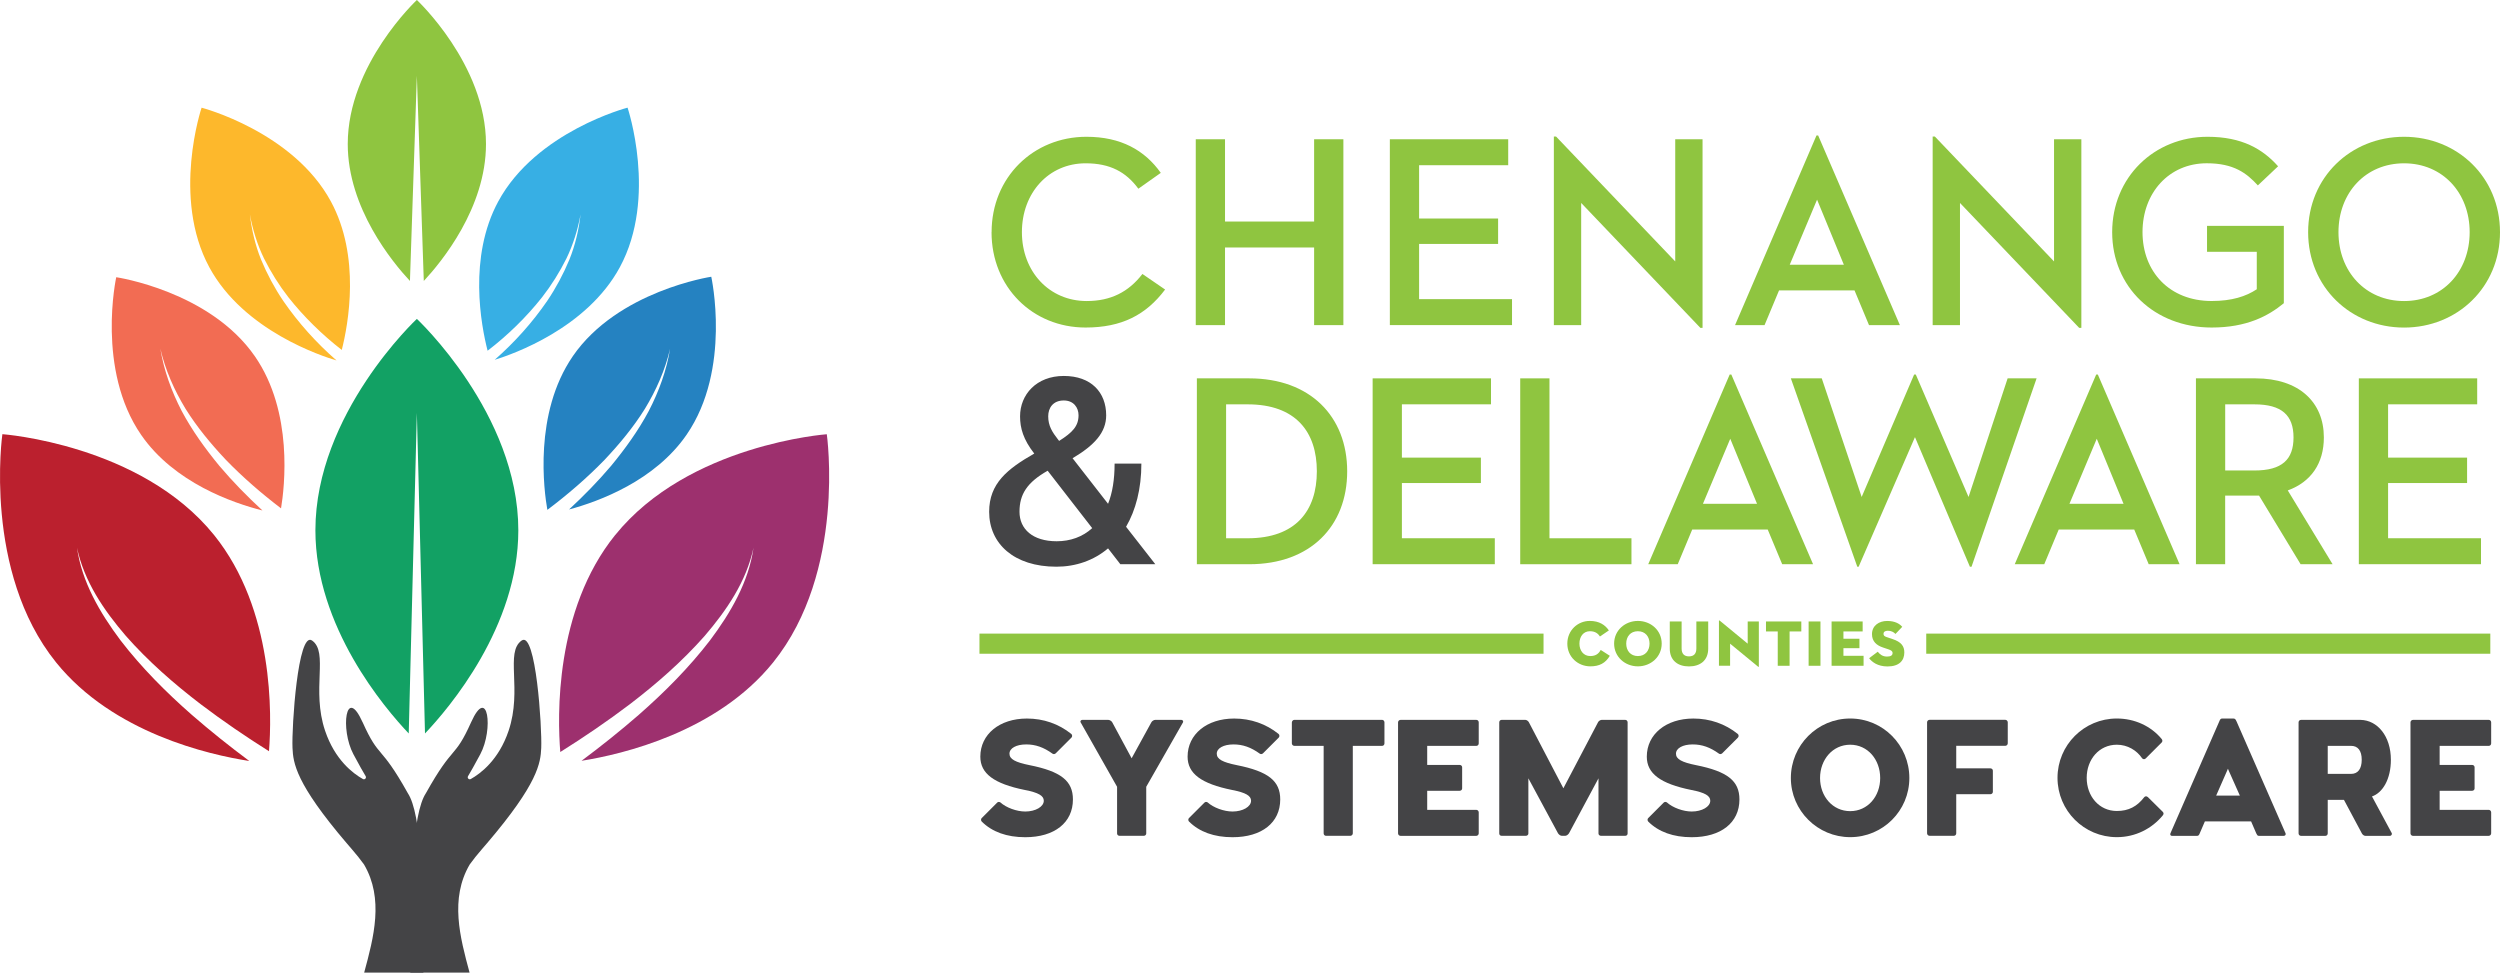
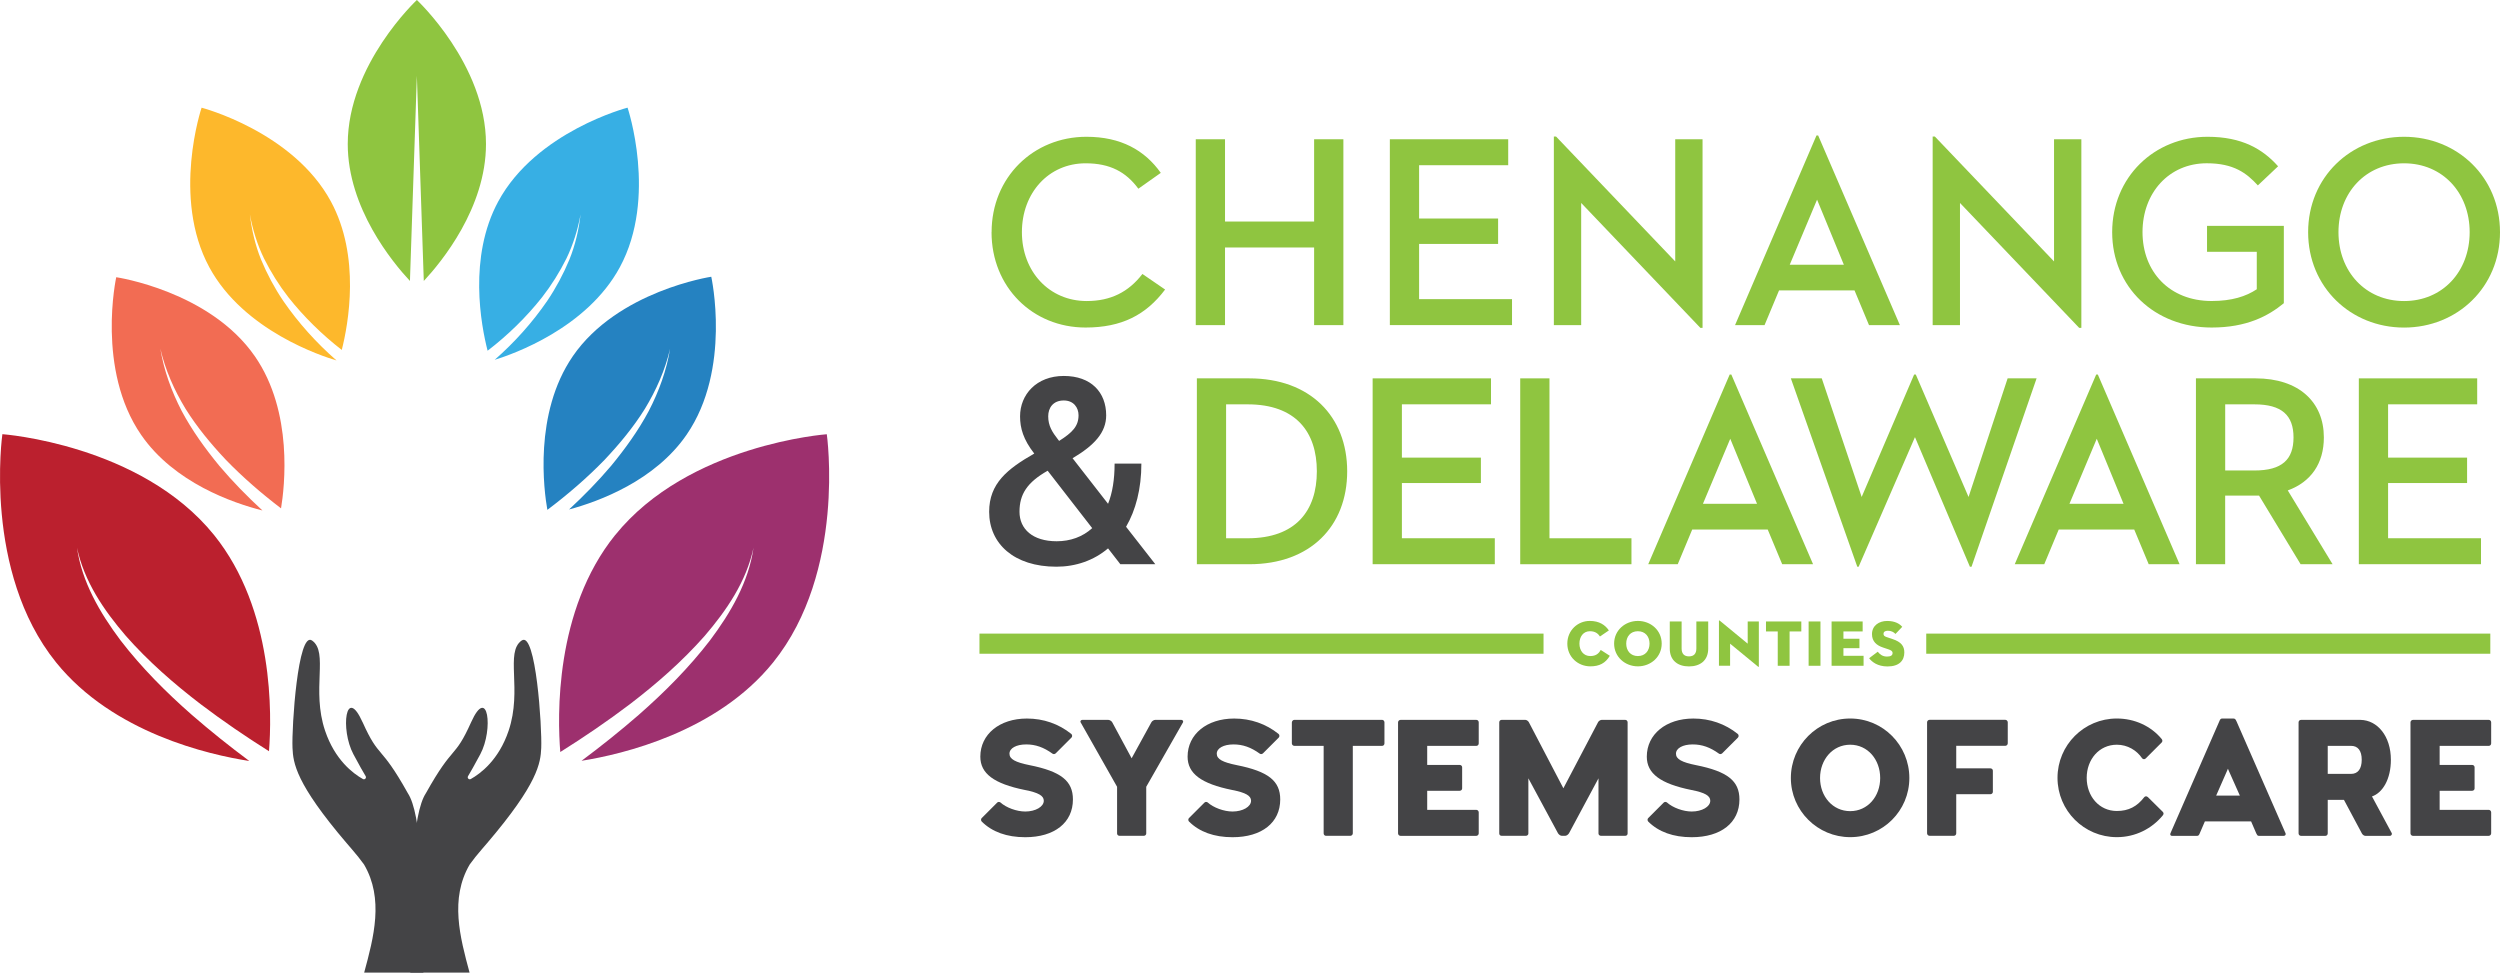
<svg xmlns="http://www.w3.org/2000/svg" id="Layer_2" data-name="Layer 2" viewBox="0 0 787.01 306.18">
  <defs>
    <style>      .cls-1 {        fill: #37afe4;      }      .cls-2 {        fill: #12a164;      }      .cls-3 {        fill: #f26c53;      }      .cls-4 {        fill: #8fc540;      }      .cls-5 {        fill: none;        stroke: #8fc540;        stroke-miterlimit: 10;        stroke-width: 6.34px;      }      .cls-6 {        fill: #2582c1;      }      .cls-7 {        fill: #fdb82c;      }      .cls-8 {        fill: #bb202e;      }      .cls-9 {        fill: #9d306e;      }      .cls-10 {        fill: #8fc540;      }      .cls-11 {        fill: #444446;      }    </style>
  </defs>
  <g id="Layer_1-2" data-name="Layer 1">
    <g>
      <g>
        <path class="cls-9" d="M193.65,168.44c-19.11,23.7-18.16,57.42-17.27,68.3,7.51-4.71,14.85-9.71,21.9-15.05,8.46-6.47,16.52-13.52,23.57-21.52,6.89-8.03,13.11-17.13,15.36-27.74-1.52,10.76-7.2,20.49-13.67,29.12-6.62,8.62-14.34,16.36-22.5,23.52-5.81,5.05-11.81,9.84-17.97,14.43,12.92-2.06,42.62-9.02,60.3-30.95,23.07-28.61,16.91-71.85,16.91-71.85,0,0-43.57,3.15-66.63,31.76" />
        <path class="cls-6" d="M180.31,112.16c-12.37,18.01-9.05,42.42-8,48.35,6.37-4.8,12.46-10.03,18.01-15.75,4.68-4.97,9.07-10.25,12.7-16.07,3.54-5.85,6.37-12.17,7.93-18.93-1.1,6.84-3.51,13.43-6.72,19.63-3.28,6.16-7.39,11.84-11.83,17.24-4.13,4.87-8.59,9.43-13.27,13.76,9.5-2.56,27.05-9.04,37.04-23.58,14.18-20.64,7.74-49.69,7.74-49.69,0,0-29.43,4.41-43.61,25.04" />
        <path class="cls-1" d="M153.5,110.41c6.3-4.84,12.16-10.52,17.13-16.81,2.97-3.81,5.54-7.92,7.7-12.26,2.11-4.37,3.55-9.04,4.44-13.85-.56,4.85-1.68,9.67-3.53,14.25-1.89,4.54-4.23,8.93-7,13.02-4.7,6.83-10.23,12.99-16.51,18.51,5.75-1.77,29-9.92,39.4-29.15,11.91-22.02,2.43-50.23,2.43-50.23,0,0-28.8,7.5-40.71,29.53-9.48,17.53-5.41,38.97-3.35,46.99" />
        <path class="cls-8" d="M37.91,201.54c-6.47-8.64-12.15-18.36-13.67-29.12,2.25,10.61,8.47,19.72,15.36,27.74,7.05,8,15.11,15.05,23.57,21.52,6.93,5.25,14.13,10.17,21.51,14.81.88-11.14,1.68-44.53-17.29-68.06C44.31,139.83.75,136.68.75,136.68c0,0-6.16,43.24,16.91,71.85,17.92,22.22,48.19,29.08,60.82,31.03-6.2-4.61-12.23-9.43-18.08-14.51-8.16-7.16-15.87-14.9-22.5-23.52" />
        <path class="cls-3" d="M82.62,160.7c-4.8-4.42-9.36-9.08-13.59-14.07-4.44-5.4-8.54-11.08-11.83-17.24-3.2-6.19-5.62-12.79-6.72-19.63,1.56,6.76,4.39,13.08,7.93,18.93,3.63,5.82,8.02,11.1,12.7,16.07,5.36,5.53,11.22,10.6,17.36,15.27,1.11-6.69,3.9-30.31-8.21-47.83-14.23-20.6-43.67-24.93-43.67-24.93,0,0-6.36,29.07,7.87,49.67,10.41,15.07,28.95,21.43,38.16,23.76" />
        <path class="cls-7" d="M105.92,113.46c-6.37-5.57-11.97-11.8-16.73-18.7-2.77-4.1-5.11-8.48-7-13.02-1.85-4.58-2.97-9.4-3.53-14.25.89,4.81,2.32,9.48,4.44,13.85,2.17,4.33,4.73,8.45,7.7,12.26,4.89,6.18,10.62,11.77,16.79,16.56,2.08-8.22,5.96-29.39-3.42-46.73-11.91-22.02-40.71-29.53-40.71-29.53,0,0-9.48,28.21,2.43,50.23,10.83,20.03,35.63,28.05,40.03,29.34" />
        <path class="cls-10" d="M131.23,23.83h0l2.18,64.62c5.51-5.91,19.58-22.96,19.58-43.11,0-25.04-21.76-45.34-21.76-45.34,0,0-21.76,20.3-21.76,45.34,0,20.15,14.07,37.2,19.58,43.11l2.18-64.62Z" />
-         <path class="cls-2" d="M131.23,129.98h0l2.56,100.92c7.57-7.97,29.38-33.58,29.38-63.96,0-36.75-31.94-66.55-31.94-66.55,0,0-31.94,29.79-31.94,66.55,0,30.39,21.82,56,29.38,63.96l2.56-100.92Z" />
        <path class="cls-11" d="M164.23,201.63c-5.31,3.71.26,15.44-4.12,28.42-3.09,9.17-8.81,13.46-11.9,15.19-.58.33-1.22-.33-.87-.9.77-1.28,1.98-3.4,3.85-6.89,4.21-7.87,2.41-21.89-2.89-10.07-5.3,11.82-5.48,6.65-14.2,22.28-4.36,6.57-4.92,28.86-4.92,56.52h18.64c-3.01-11.12-6.26-23.26.04-34.03,1.1-1.53,2.38-3.14,3.85-4.83.57-.66,1.12-1.3,1.66-1.93,16-18.77,16.8-25.17,17.01-29.94.28-6.43-1.69-36.93-6.14-33.82" />
        <path class="cls-11" d="M114.15,227.38c-5.3-11.82-7.09,2.2-2.89,10.07,1.86,3.49,3.08,5.61,3.85,6.89.34.57-.29,1.23-.87.9-3.09-1.73-8.81-6.02-11.9-15.19-4.38-12.98,1.19-24.72-4.12-28.42-4.45-3.11-6.43,27.39-6.14,33.82.21,4.77,1,11.17,17.01,29.94h0c.54.63,1.09,1.27,1.66,1.93,1.47,1.69,2.74,3.3,3.85,4.83,6.3,10.77,3.06,22.91.04,34.03h18.64c0-27.66-.57-49.95-4.92-56.52-8.72-15.64-8.9-10.47-14.2-22.28" />
      </g>
      <g>
        <g>
          <path class="cls-11" d="M309.03,258.59c-.26-.26-.26-.78,0-1.04l4.9-4.9c.26-.26.68-.26.99-.05,1.83,1.67,5.16,2.87,7.83,2.87,3.23,0,5.84-1.51,5.84-3.39,0-1.57-1.67-2.56-5.95-3.39-9.76-1.98-14.03-5.17-14.03-10.49,0-7.04,6.05-12,14.66-12,5.22,0,10.02,1.67,13.98,4.85.31.26.37.83.05,1.15l-4.96,4.96c-.31.26-.68.31-.99.11-2.82-2.03-5.37-2.92-8.3-2.92-3.13,0-5.27,1.2-5.27,2.92s1.88,2.71,6.31,3.6c9.91,1.98,13.67,4.96,13.67,10.8,0,7.3-5.79,11.89-15.02,11.89-5.79,0-10.43-1.67-13.72-4.96Z" />
          <path class="cls-11" d="M372.42,227.39l-11.58,20.29v14.71c0,.42-.37.73-.78.73h-7.62c-.42,0-.78-.31-.78-.73v-14.71l-11.48-20.29c-.21-.42.16-.78.57-.78h8.09c.47,0,1.1.37,1.3.78l6.1,11.32,6.21-11.32c.21-.42.83-.78,1.25-.78h8.14c.42,0,.78.37.57.78Z" />
          <path class="cls-11" d="M374.28,258.59c-.26-.26-.26-.78,0-1.04l4.9-4.9c.26-.26.68-.26.99-.05,1.83,1.67,5.17,2.87,7.83,2.87,3.23,0,5.84-1.51,5.84-3.39,0-1.57-1.67-2.56-5.95-3.39-9.76-1.98-14.03-5.17-14.03-10.49,0-7.04,6.05-12,14.66-12,5.22,0,10.02,1.67,13.98,4.85.31.26.37.83.05,1.15l-4.96,4.96c-.31.26-.68.31-.99.11-2.82-2.03-5.37-2.92-8.29-2.92-3.13,0-5.27,1.2-5.27,2.92s1.88,2.71,6.31,3.6c9.91,1.98,13.67,4.96,13.67,10.8,0,7.3-5.79,11.89-15.02,11.89-5.79,0-10.43-1.67-13.72-4.96Z" />
          <path class="cls-11" d="M435.83,227.45v6.57c0,.42-.31.78-.73.78h-9.23v27.54c0,.42-.37.78-.78.78h-7.67c-.42,0-.73-.37-.73-.78v-27.54h-9.23c-.42,0-.78-.37-.78-.78v-6.57c0-.42.37-.84.78-.84h27.65c.42,0,.73.42.73.84Z" />
          <path class="cls-11" d="M465.51,255.72v6.63c0,.42-.37.78-.78.78h-23.84c-.42,0-.78-.37-.78-.78v-34.95c0-.42.37-.78.78-.78h23.89c.42,0,.73.37.73.78v6.62c0,.42-.31.78-.73.78h-15.49v6h10.22c.42,0,.78.31.78.73v6.68c0,.42-.37.73-.78.73h-10.22v6h15.44c.42,0,.78.37.78.78Z" />
          <path class="cls-11" d="M503.05,227.39c.21-.42.78-.78,1.2-.78h7.35c.47,0,.78.37.78.78v35c0,.42-.31.73-.78.73h-7.56c-.47,0-.83-.31-.83-.73v-17.37l-9.29,17.32c-.37.52-.83.78-1.25.78h-.94c-.42,0-.89-.26-1.25-.78l-9.34-17.32v17.37c0,.42-.37.73-.83.73h-7.56c-.47,0-.78-.31-.78-.73v-35c0-.42.31-.78.78-.78h7.41c.42,0,.94.37,1.15.78l10.85,20.76,10.9-20.76Z" />
          <path class="cls-11" d="M518.85,258.59c-.26-.26-.26-.78,0-1.04l4.9-4.9c.26-.26.68-.26.99-.05,1.83,1.67,5.16,2.87,7.82,2.87,3.24,0,5.84-1.51,5.84-3.39,0-1.57-1.67-2.56-5.95-3.39-9.76-1.98-14.03-5.17-14.03-10.49,0-7.04,6.05-12,14.66-12,5.22,0,10.02,1.67,13.98,4.85.31.26.37.83.05,1.15l-4.96,4.96c-.31.26-.68.31-.99.11-2.82-2.03-5.37-2.92-8.29-2.92-3.13,0-5.27,1.2-5.27,2.92s1.88,2.71,6.31,3.6c9.91,1.98,13.67,4.96,13.67,10.8,0,7.3-5.79,11.89-15.03,11.89-5.79,0-10.43-1.67-13.72-4.96Z" />
          <path class="cls-11" d="M563.77,244.92c0-10.33,8.35-18.73,18.68-18.73s18.62,8.4,18.62,18.73-8.35,18.62-18.62,18.62-18.68-8.35-18.68-18.62ZM591.89,244.92c0-5.79-3.91-10.48-9.44-10.48s-9.49,4.69-9.49,10.48,3.97,10.43,9.49,10.43,9.44-4.64,9.44-10.43Z" />
          <path class="cls-11" d="M632.05,227.39v6.62c0,.42-.37.78-.78.78h-15.44v7.09h10.75c.42,0,.78.31.78.73v6.68c0,.42-.37.73-.78.73h-10.75v12.31c0,.42-.31.78-.73.78h-7.67c-.42,0-.78-.37-.78-.78v-34.95c0-.42.37-.78.78-.78h23.84c.42,0,.78.37.78.78Z" />
          <path class="cls-11" d="M647.71,244.87c0-10.33,8.35-18.68,18.68-18.68,5.63,0,10.75,2.4,14.09,6.42.26.31.37.73.05,1.1l-5.06,5.06c-.37.37-.89.26-1.15-.1-1.67-2.45-4.54-4.23-7.93-4.23-5.58,0-9.49,4.64-9.49,10.43s3.91,10.43,9.49,10.43c3.7,0,6.36-1.41,8.61-4.33.21-.26.68-.47,1.15-.05l4.69,4.64c.37.37.31.78,0,1.15-3.44,4.17-8.61,6.83-14.45,6.83-10.33,0-18.68-8.35-18.68-18.68Z" />
          <path class="cls-11" d="M704.02,226.98l15.49,35.37c.16.42-.16.78-.57.78h-7.88c-.42,0-.57-.37-.78-.78l-1.62-3.76h-14.56l-1.62,3.76c-.16.42-.37.78-.78.78h-7.98c-.42,0-.63-.37-.47-.78l15.44-35.37c.16-.42.37-.78.78-.78h3.7c.42,0,.68.37.83.78ZM705.11,250.45l-3.44-7.72-.31-.73-.31.73-3.39,7.72h7.46Z" />
          <path class="cls-11" d="M752.34,263.13h-7.72c-.42,0-.89-.37-1.1-.78l-5.63-10.54h-5.11v10.54c0,.42-.31.78-.73.78h-7.67c-.47,0-.78-.37-.78-.78v-34.95c0-.42.31-.78.78-.78h18.73c5.32.11,9.55,5.11,9.55,12.57,0,6.05-2.56,10.38-5.95,11.53l6.21,11.53c.21.42-.16.89-.57.89ZM732.78,243.62h7.36c2.14,0,3.34-1.57,3.34-4.44s-1.2-4.38-3.34-4.38h-7.36v8.82Z" />
          <path class="cls-11" d="M784.23,255.72v6.63c0,.42-.37.78-.78.78h-23.84c-.42,0-.78-.37-.78-.78v-34.95c0-.42.37-.78.78-.78h23.89c.42,0,.73.37.73.78v6.62c0,.42-.31.78-.73.78h-15.49v6h10.22c.42,0,.78.31.78.73v6.68c0,.42-.37.73-.78.73h-10.22v6h15.44c.42,0,.78.37.78.78Z" />
        </g>
        <g>
          <path class="cls-4" d="M312.16,73.09c0-17.29,13.16-30.03,29.86-30.03,10.84,0,18.33,4.22,23.4,11.36l-7.06,4.99c-3.87-5.25-8.86-8-16.61-8-11.62,0-20.05,9.29-20.05,21.68s8.6,21.68,20.39,21.68c7.57,0,13.17-2.84,17.55-8.52l7.14,4.9c-6.02,8-13.68,11.96-25.04,11.96-16.69,0-29.6-12.73-29.6-30.03Z" />
          <path class="cls-4" d="M413.69,43.84h9.21v58.51h-9.21v-24.44h-28.05v24.44h-9.21v-58.51h9.21v25.9h28.05v-25.9Z" />
          <path class="cls-4" d="M437.53,43.84h37.26v8.17h-28.05v16.78h24.87v8h-24.87v17.38h29.25v8.17h-38.46v-58.51Z" />
          <path class="cls-4" d="M497.76,63.89v38.46h-8.6v-59.37h.69l37.52,39.32v-38.46h8.6v59.37h-.69l-37.52-39.32Z" />
          <path class="cls-4" d="M583.8,91.42h-23.75l-4.56,10.93h-9.29l25.64-59.71h.52l25.73,59.71h-9.72l-4.56-10.93ZM563.41,83.33h17.04l-8.43-20.48-8.6,20.48Z" />
          <path class="cls-4" d="M617.01,63.89v38.46h-8.6v-59.37h.69l37.52,39.32v-38.46h8.6v59.37h-.69l-37.52-39.32Z" />
          <path class="cls-4" d="M664.92,73.09c0-17.29,13.25-30.03,30.03-30.03,10.84,0,17.38,3.87,22.2,9.29l-6.37,6.02c-3.53-3.87-7.57-6.97-16.09-6.97-11.87,0-20.22,9.29-20.22,21.68s8.43,21.68,21.77,21.68c6.37,0,10.84-1.46,14.2-3.7v-11.79h-15.66v-8.17h24.18v24.35c-4.9,4.04-11.7,7.66-22.72,7.66-17.98,0-31.32-12.73-31.32-30.03Z" />
          <path class="cls-4" d="M726.61,73.09c0-17.29,13.42-30.03,30.2-30.03s30.2,12.73,30.2,30.03-13.42,30.03-30.2,30.03-30.2-12.73-30.2-30.03ZM777.46,73.09c0-12.39-8.52-21.68-20.65-21.68s-20.65,9.29-20.65,21.68,8.52,21.68,20.65,21.68,20.65-9.29,20.65-21.68Z" />
          <path class="cls-11" d="M348.82,158.6c1.38-3.44,2.06-7.66,2.06-12.65h8.43c0,8-1.81,14.71-4.82,19.88l9.21,11.79h-11.01l-3.87-4.99c-4.47,3.79-10.15,5.77-16.26,5.77-13.34,0-21.17-7.23-21.17-17.29,0-8.95,5.77-13.51,14.2-18.33-3.44-4.39-4.47-8-4.47-11.7,0-6.88,5.16-12.73,13.77-12.73s13.34,5.16,13.34,12.39c0,5.34-3.61,9.38-10.58,13.51l11.19,14.37ZM329.8,148.19c-6.54,3.7-8.86,7.48-8.86,12.91s4.13,9.29,11.7,9.29c4.3,0,8.17-1.38,11.19-4.13l-14.02-18.07ZM339.53,130.72c0-2.41-1.55-4.65-4.65-4.65-3.36,0-4.9,2.32-4.9,4.99,0,3.01,1.29,4.99,3.1,7.31l.34.43c4.22-2.67,6.11-4.65,6.11-8.09Z" />
          <path class="cls-4" d="M376.78,119.11h16.52c19.1,0,30.8,11.96,30.8,29.26s-11.62,29.25-30.8,29.25h-16.52v-58.51ZM392.78,169.45c15.14,0,21.77-8.69,21.77-21.08s-6.62-21.08-21.77-21.08h-6.8v42.16h6.8Z" />
          <path class="cls-4" d="M432.11,119.11h37.26v8.17h-28.05v16.78h24.87v8h-24.87v17.38h29.25v8.17h-38.46v-58.51Z" />
          <path class="cls-4" d="M478.57,119.11h9.21v50.34h25.81v8.17h-35.02v-58.51Z" />
          <path class="cls-4" d="M556.47,166.69h-23.75l-4.56,10.93h-9.29l25.64-59.71h.52l25.73,59.71h-9.72l-4.56-10.93ZM536.08,158.6h17.04l-8.43-20.48-8.6,20.48Z" />
          <path class="cls-4" d="M563.78,119.11h9.72l12.56,37.34,16.52-38.55h.52l16.61,38.55,12.3-37.34h9.12l-20.48,59.29h-.52l-17.29-40.79-17.73,40.79h-.43l-20.91-59.29Z" />
          <path class="cls-4" d="M671.85,166.69h-23.75l-4.56,10.93h-9.29l25.64-59.71h.52l25.73,59.71h-9.72l-4.56-10.93ZM651.46,158.6h17.04l-8.43-20.48-8.6,20.48Z" />
          <path class="cls-4" d="M700.5,177.62h-9.21v-58.51h18.76c13.68,0,21.51,7.49,21.51,18.59,0,8.17-4.04,14.03-11.36,16.69l14.11,23.23h-10.07l-13.08-21.6h-10.67v21.6ZM709.71,148.11c8.69,0,12.3-3.44,12.3-10.41s-3.7-10.41-12.3-10.41h-9.21v20.82h9.21Z" />
          <path class="cls-4" d="M742.57,119.11h37.26v8.17h-28.05v16.78h24.87v8h-24.87v17.38h29.25v8.17h-38.46v-58.51Z" />
        </g>
        <g>
          <path class="cls-4" d="M500.66,209.77c-3.92,0-7.26-2.95-7.26-7.16s3.32-7.14,7.05-7.14c3.01,0,4.86,1.27,6.03,2.99l-2.81,1.91c-.53-.82-1.39-1.66-3.16-1.66-2.05,0-3.3,1.7-3.3,3.9s1.29,3.92,3.42,3.92c1.8,0,2.69-.82,3.28-1.93l2.87,1.85c-1.37,2.32-3.3,3.32-6.13,3.32Z" />
          <path class="cls-4" d="M508.13,202.61c0-4.2,3.47-7.14,7.49-7.14s7.49,2.93,7.49,7.14-3.47,7.16-7.49,7.16-7.49-2.95-7.49-7.16ZM519.28,202.61c0-2.19-1.33-3.9-3.67-3.9s-3.67,1.7-3.67,3.9,1.33,3.92,3.67,3.92,3.67-1.72,3.67-3.92Z" />
          <path class="cls-4" d="M525.65,204.19v-8.55h3.73v8.51c0,1.58.74,2.48,2.32,2.48s2.32-.9,2.32-2.48v-8.51h3.73v8.55c0,3.75-2.56,5.6-6.05,5.6s-6.05-1.85-6.05-5.6Z" />
          <path class="cls-4" d="M544.64,202.63v6.95h-3.51v-14.13c0-.12.06-.23.29-.04l8.76,7.22v-6.99h3.51v14.15c0,.16-.06.23-.29.04l-8.76-7.2Z" />
          <path class="cls-4" d="M559.63,198.78h-3.69v-3.14h11.12v3.14h-3.69v10.81h-3.73v-10.81Z" />
          <path class="cls-4" d="M569.36,195.64h3.73v13.95h-3.73v-13.95Z" />
          <path class="cls-4" d="M576.59,195.64h9.78v3.14h-6.05v2.3h5.04v2.97h-5.04v2.4h6.34v3.14h-10.07v-13.95Z" />
          <path class="cls-4" d="M588.41,207.2l2.71-2.03c.68.84,1.52,1.52,2.91,1.52,1.11,0,1.76-.33,1.76-1.11,0-.6-.45-.88-1.37-1.19l-1.64-.55c-2.03-.68-3.47-1.91-3.47-4.2,0-2.75,2.28-4.16,4.76-4.16s3.94.88,4.76,1.85l-2.13,2.24c-.57-.6-1.31-1.01-2.42-1.01-.9,0-1.35.41-1.35.96s.31.8.98,1.03l1.85.62c2.79.92,3.73,2.26,3.73,4.22,0,2.56-1.6,4.41-5.29,4.41-3.14,0-4.92-1.44-5.78-2.58Z" />
        </g>
        <g>
          <line class="cls-5" x1="308.34" y1="202.63" x2="485.91" y2="202.63" />
          <line class="cls-5" x1="606.39" y1="202.63" x2="783.96" y2="202.63" />
        </g>
      </g>
    </g>
  </g>
</svg>